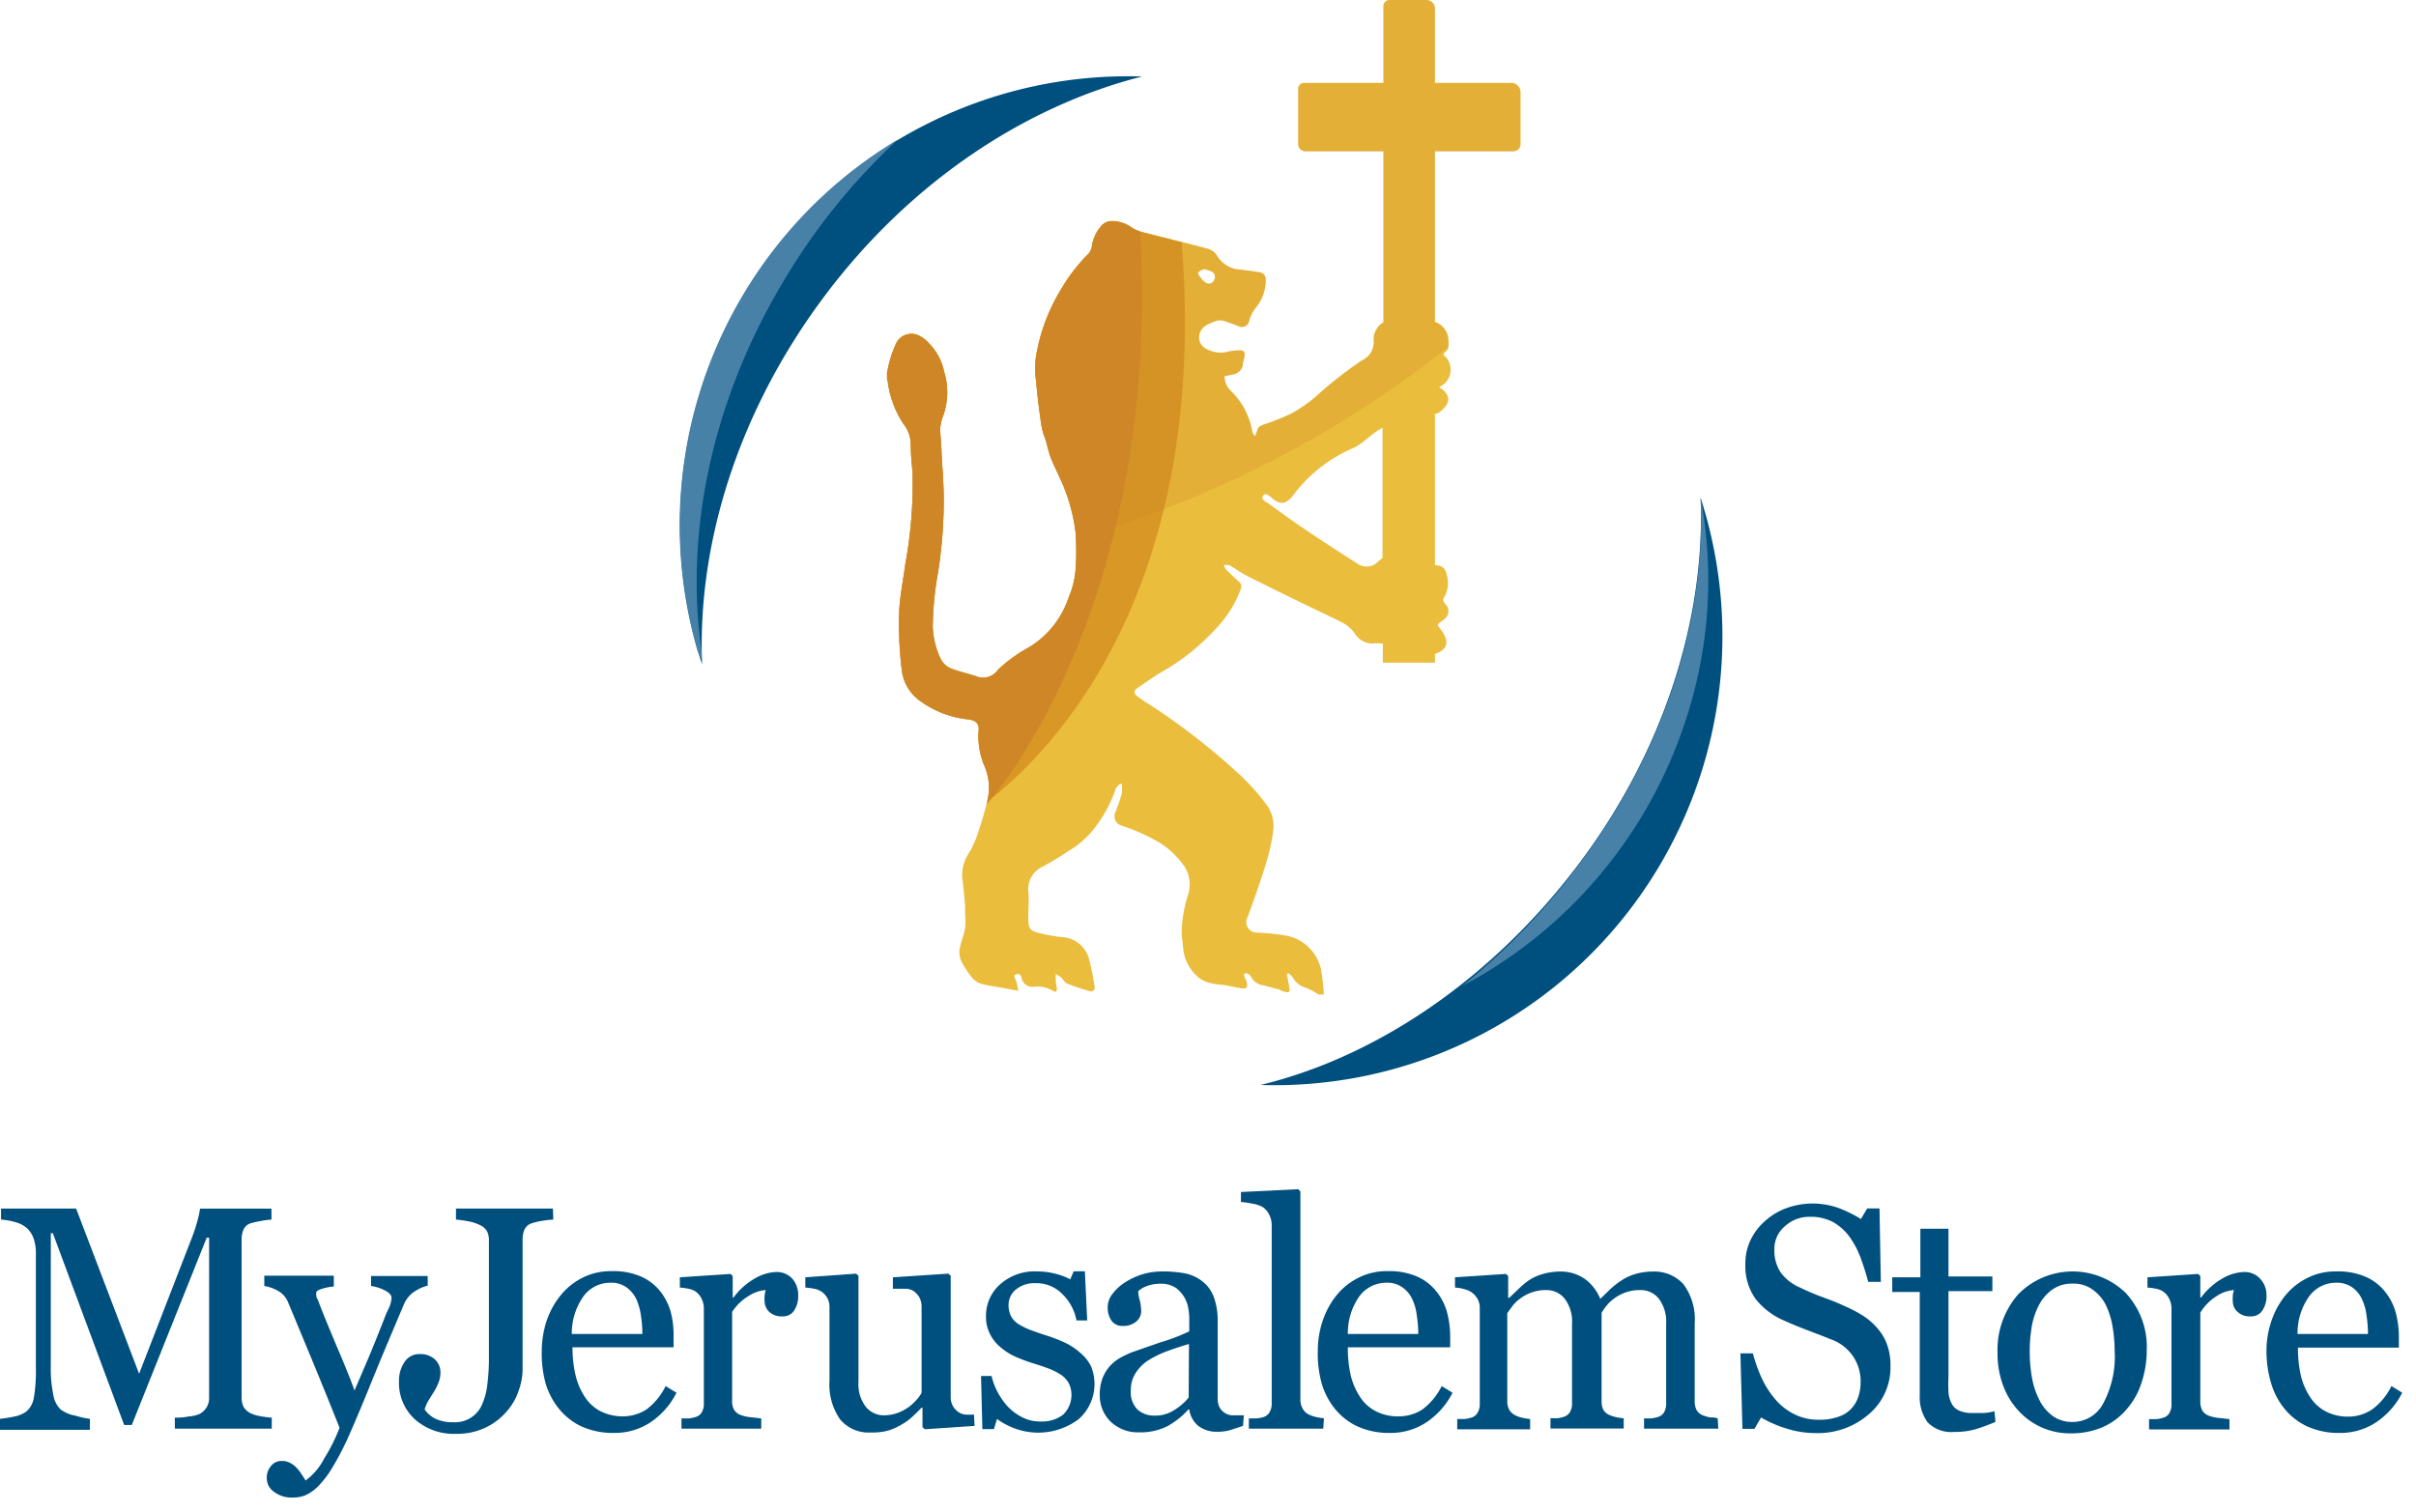
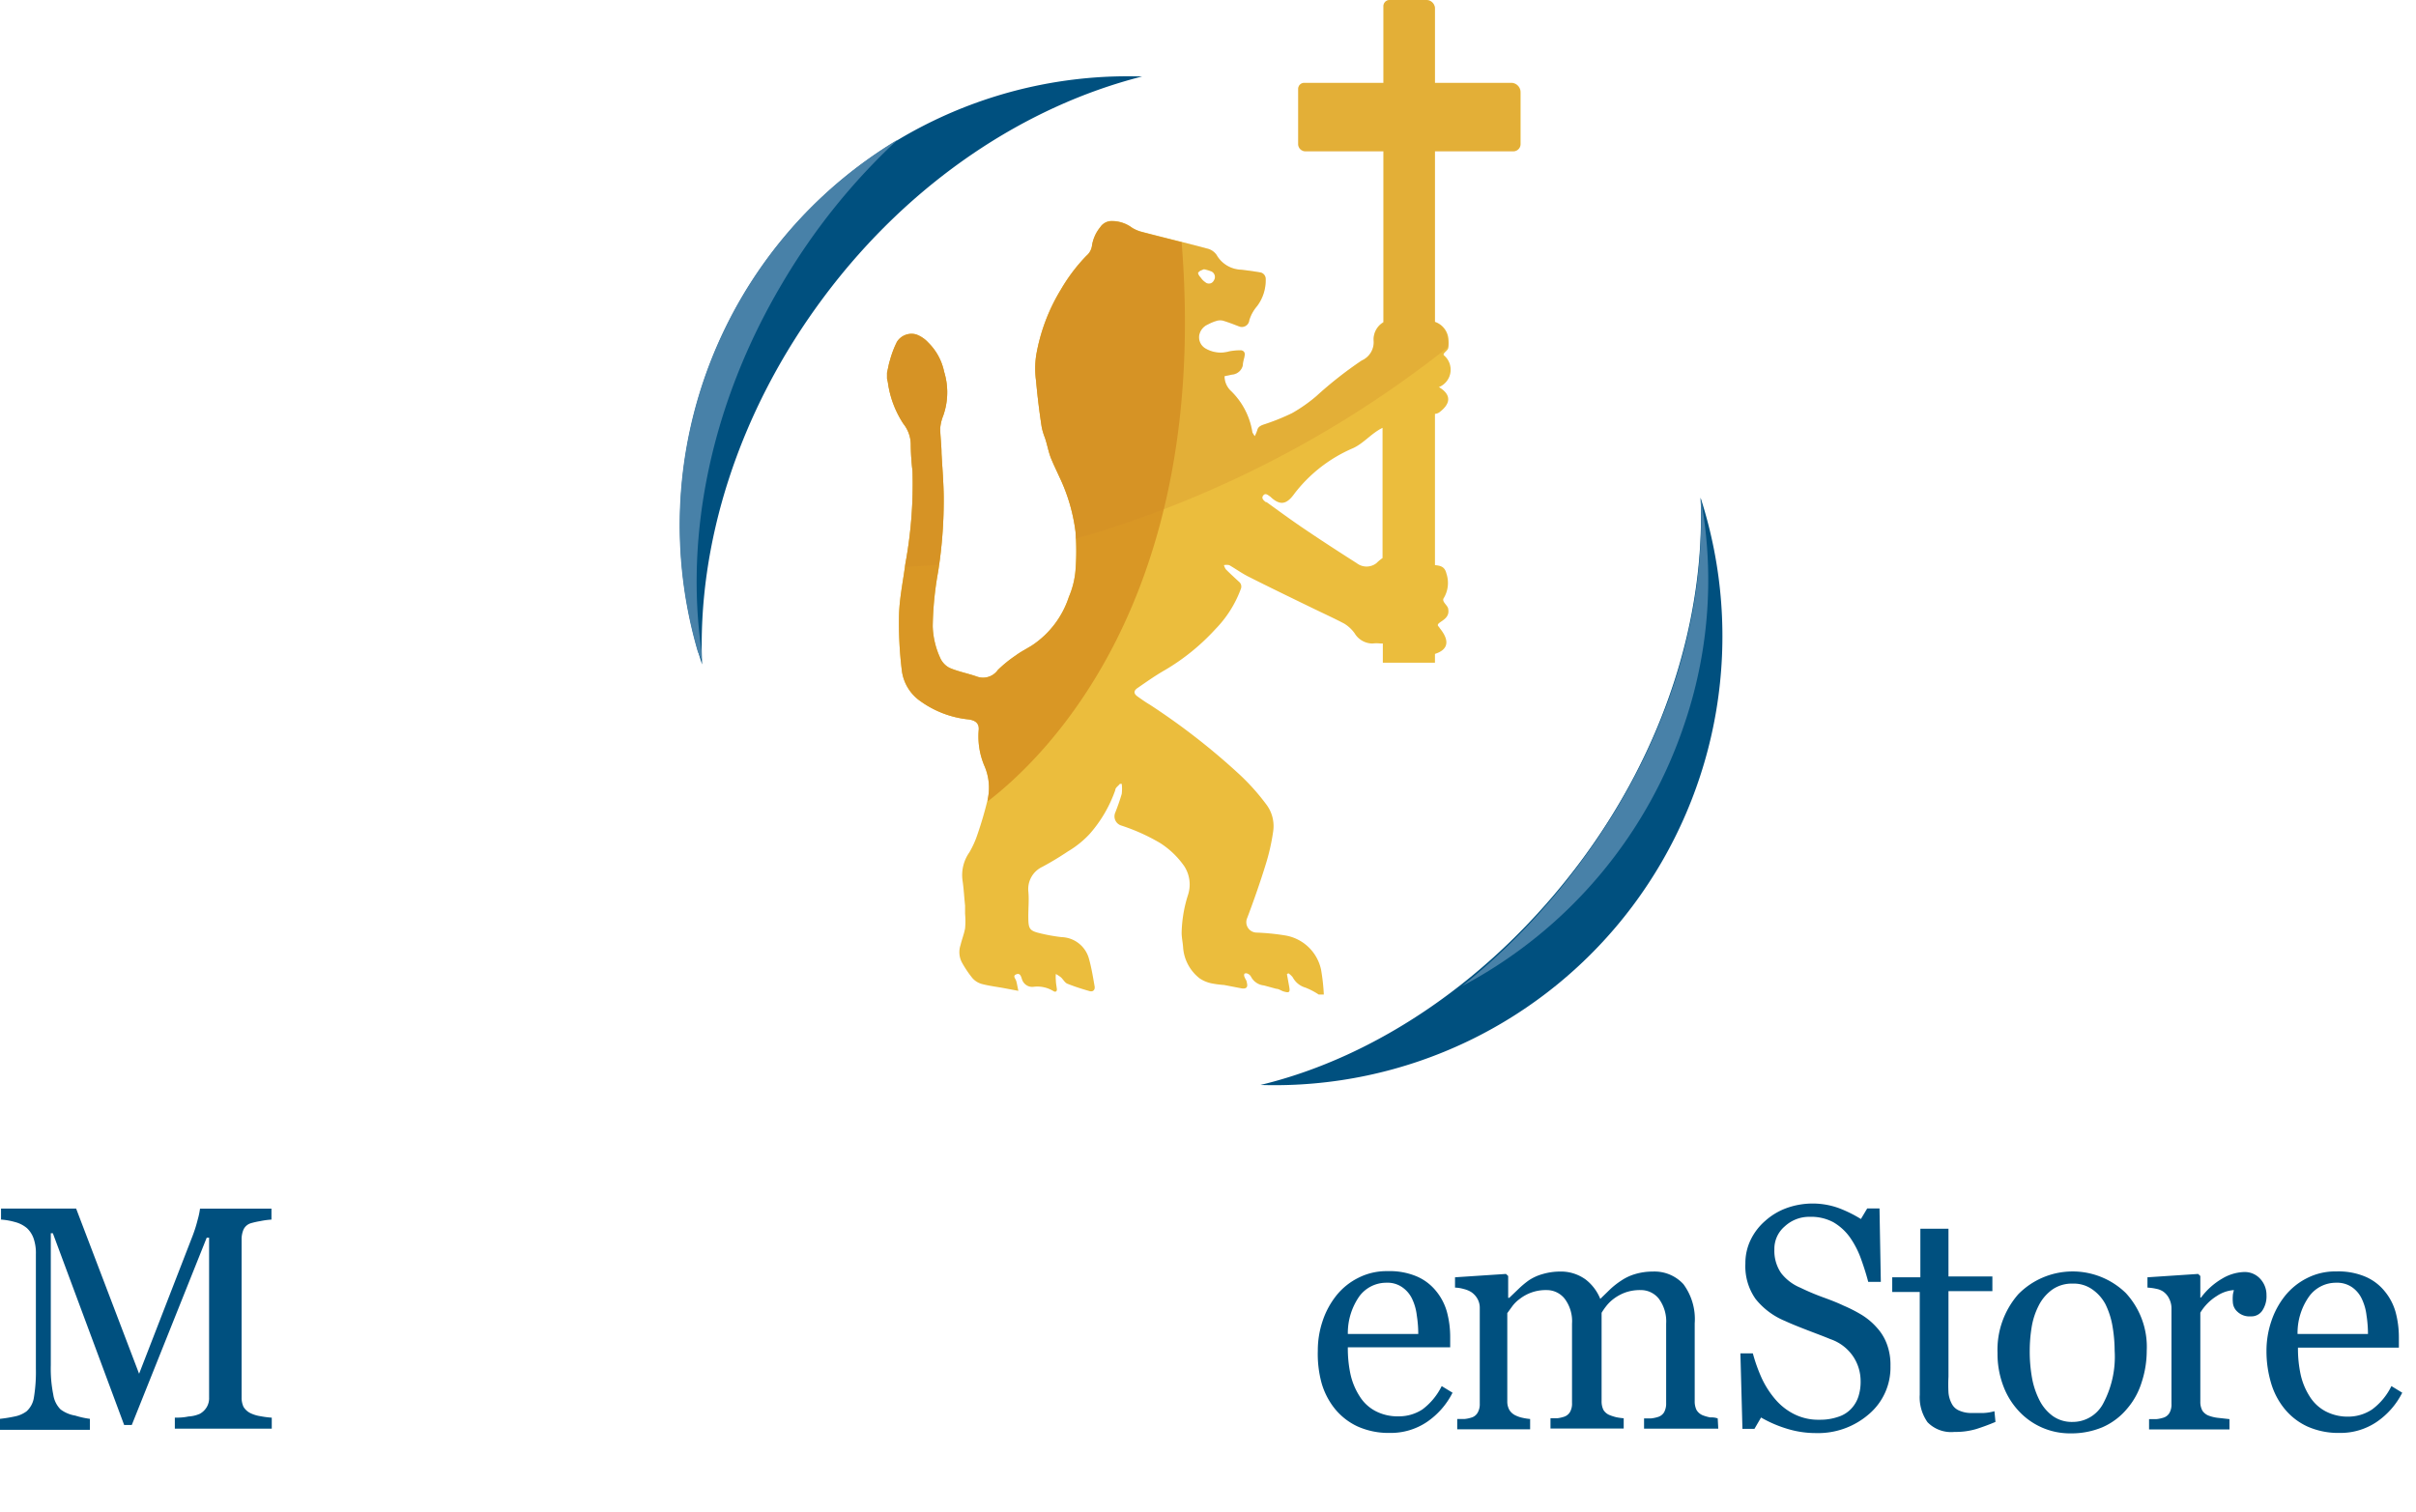
<svg xmlns="http://www.w3.org/2000/svg" width="115" height="72">
  <g fill="none" fill-rule="nonzero">
    <path fill="#EBBD3D" d="M72.38 6.857V4.39c0-.247-.2-.447-.446-.447h-3.631V.447a.413.413 0 0 0-.39-.447h-1.77a.293.293 0 0 0-.293.294v3.649h-3.778a.286.286 0 0 0-.279.286V6.85a.343.343 0 0 0 .342.35h3.715v8.137a.944.944 0 0 0-.467.853.951.951 0 0 1-.565.971 18.826 18.826 0 0 0-2.174 1.713c-.352.298-.73.562-1.13.79-.45.22-.916.407-1.393.559-.147.056-.244.119-.28.273-.03.094-.07.185-.118.272-.062-.105-.118-.168-.118-.23a3.498 3.498 0 0 0-1.018-1.93.959.959 0 0 1-.3-.699l.37-.077a.565.565 0 0 0 .502-.454c0-.154.063-.3.083-.448a.19.19 0 0 0-.202-.251 2.453 2.453 0 0 0-.55.056 1.439 1.439 0 0 1-1.102-.14.616.616 0 0 1-.306-.636.699.699 0 0 1 .411-.51c.141-.078.29-.14.446-.182a.542.542 0 0 1 .279 0c.258.077.509.175.76.272a.355.355 0 0 0 .487-.293c.076-.245.202-.471.37-.664.282-.374.427-.833.411-1.3a.314.314 0 0 0-.279-.315 15.423 15.423 0 0 0-.899-.126 1.393 1.393 0 0 1-1.157-.699.76.76 0 0 0-.425-.3c-1.038-.28-2.09-.532-3.13-.804a1.698 1.698 0 0 1-.466-.196 1.62 1.62 0 0 0-1.004-.322.655.655 0 0 0-.516.294c-.215.262-.353.58-.397.916a.762.762 0 0 1-.258.44 8.323 8.323 0 0 0-1.22 1.615 8.908 8.908 0 0 0-1.177 3.152 4.34 4.34 0 0 0 0 1.203c.062.699.153 1.447.264 2.167.033.172.082.34.147.503.118.329.174.7.306 1.02.133.322.265.588.398.881.389.816.645 1.69.76 2.587.048.616.048 1.236 0 1.852a4.036 4.036 0 0 1-.314 1.266 4.41 4.41 0 0 1-1.736 2.3c-.258.167-.536.3-.78.482-.309.206-.598.44-.865.699a.863.863 0 0 1-1.024.307c-.425-.147-.871-.23-1.276-.405a.984.984 0 0 1-.446-.476 3.896 3.896 0 0 1-.355-1.502c.013-.859.097-1.714.25-2.559a21.83 21.83 0 0 0 .273-3.495c0-.699-.063-1.447-.105-2.174 0-.391-.056-.79-.063-1.188a2.04 2.04 0 0 1 .14-.602c.242-.675.26-1.41.049-2.097a2.722 2.722 0 0 0-.76-1.398 1.456 1.456 0 0 0-.572-.384.821.821 0 0 0-.913.35 4.594 4.594 0 0 0-.334.88c-.063.189-.09.392-.14.587v.294c.018.06.032.12.042.182a4.74 4.74 0 0 0 .739 1.964c.215.269.337.6.349.944.003.437.031.873.083 1.307a20.884 20.884 0 0 1-.341 4.418c-.105.797-.272 1.593-.3 2.39-.02.874.021 1.747.125 2.615.053.569.335 1.091.781 1.447.695.53 1.522.86 2.39.95.342.042.53.19.495.518-.049.59.05 1.184.286 1.726.205.488.256 1.027.147 1.545-.133.56-.294 1.113-.481 1.657-.1.31-.233.607-.398.888-.276.393-.391.88-.32 1.356.056.384.076.783.118 1.174v.392c.022.232.022.466 0 .699-.049.265-.153.524-.216.79-.09.266-.07.558.056.81.147.269.317.524.509.762a.934.934 0 0 0 .446.28c.341.09.697.133 1.045.196l.697.132c-.042-.188-.062-.321-.097-.454s-.195-.259 0-.335c.195-.077.23.132.271.244.077.24.317.39.565.35a1.46 1.46 0 0 1 .934.21c.105.062.167 0 .16-.091-.007-.091-.049-.287-.049-.427-.01-.1-.01-.2 0-.3.086.047.167.1.244.16.105.098.182.252.3.301.349.14.697.252 1.066.356.154.042.258-.055.237-.216-.076-.434-.146-.874-.264-1.3a1.395 1.395 0 0 0-1.31-1.056 8.341 8.341 0 0 1-1.046-.189c-.467-.112-.53-.21-.537-.699-.007-.49.042-.86 0-1.293-.045-.486.216-.949.655-1.16.42-.224.826-.469 1.22-.734a4.651 4.651 0 0 0 1.039-.832 6.295 6.295 0 0 0 1.226-2.097c0-.112.147-.196.216-.294h.09c.019.158.019.318 0 .476-.09.314-.201.622-.32.922a.456.456 0 0 0 .3.587 9.34 9.34 0 0 1 1.847.832c.452.288.843.664 1.15 1.105.269.414.33.931.167 1.398a6.35 6.35 0 0 0-.293 1.768c0 .238.056.469.07.7a2.05 2.05 0 0 0 .788 1.474c.183.123.39.206.606.245.184.034.37.057.558.07l.83.16c.23.036.313-.055.25-.279 0-.09-.084-.175-.112-.273a.175.175 0 0 1 0-.146.167.167 0 0 1 .154 0c.068.029.125.08.16.146a.774.774 0 0 0 .613.413l.586.16c.118 0 .23.091.348.126.28.084.321.042.265-.251l-.104-.573.07-.042c.079.054.15.12.208.195a.997.997 0 0 0 .607.49c.22.087.43.197.627.328h.244a9.534 9.534 0 0 0-.132-1.188 2.094 2.094 0 0 0-1.687-1.622 10.918 10.918 0 0 0-1.394-.14.495.495 0 0 1-.432-.699c.32-.846.62-1.705.885-2.565a9.972 9.972 0 0 0 .349-1.552 1.71 1.71 0 0 0-.349-1.314 10.377 10.377 0 0 0-1.338-1.475 32.226 32.226 0 0 0-4.182-3.244c-.202-.118-.397-.258-.585-.391-.189-.133-.196-.273 0-.405.425-.294.85-.595 1.303-.853.891-.524 1.7-1.18 2.397-1.944a5.399 5.399 0 0 0 1.213-1.915.294.294 0 0 0-.09-.35c-.21-.195-.419-.384-.62-.587a.602.602 0 0 1-.091-.202.695.695 0 0 1 .25 0c.3.174.58.377.893.538.982.496 1.98.979 2.969 1.46.543.266 1.087.511 1.617.79.191.118.357.273.488.455a.996.996 0 0 0 .85.49c.13-.015.26-.015.39 0h.105v.915h2.481v-.42c1.157-.37.09-1.327.21-1.271-.321-.238.522-.273.424-.846 0-.189-.334-.364-.216-.539.213-.353.259-.783.126-1.174-.077-.335-.293-.37-.544-.398v-7.2a.41.41 0 0 0 .202-.07c1.053-.79-.188-1.259 0-1.21a.894.894 0 0 0 .223-1.51c-.083-.09.202-.223.21-.356.02-.16.02-.322 0-.482a.943.943 0 0 0-.635-.755V7.2h3.715a.34.34 0 0 0 .362-.343Zm-15.333 6.11c.042-.077.167-.105.25-.147.126.027.25.062.37.105a.293.293 0 0 1 .112.426.258.258 0 0 1-.404.091.796.796 0 0 1-.217-.216c-.07-.077-.153-.203-.125-.259h.014Zm8.468 13.848a.765.765 0 0 1-.934 0c-.836-.532-1.666-1.07-2.481-1.622-.613-.412-1.213-.853-1.812-1.286h-.035c-.111-.084-.23-.189-.118-.322.111-.133.23 0 .334.063.068.068.143.13.223.182.3.189.572.175.934-.343a6.972 6.972 0 0 1 2.788-2.153c.509-.237.857-.699 1.394-.964v6.2a2.17 2.17 0 0 0-.293.245Z" />
    <path fill="#D99725" d="M56.245 11.534c-.627-.16-1.261-.315-1.888-.482a1.698 1.698 0 0 1-.467-.196 1.62 1.62 0 0 0-1.004-.322.655.655 0 0 0-.516.294c-.215.262-.353.58-.397.916a.762.762 0 0 1-.258.44 8.323 8.323 0 0 0-1.22 1.615 8.908 8.908 0 0 0-1.177 3.152 4.34 4.34 0 0 0 0 1.203c.062.699.153 1.447.264 2.167.033.172.082.34.147.503.118.329.174.7.306 1.02.133.322.265.588.398.881.389.816.645 1.69.76 2.587.048.616.048 1.236 0 1.852a4.036 4.036 0 0 1-.314 1.252 4.41 4.41 0 0 1-1.736 2.3c-.258.167-.536.3-.78.482-.309.206-.598.44-.865.699a.863.863 0 0 1-1.024.307c-.425-.147-.871-.23-1.276-.405a.984.984 0 0 1-.446-.476 3.896 3.896 0 0 1-.355-1.502c.013-.859.097-1.714.25-2.559a21.83 21.83 0 0 0 .273-3.495c0-.699-.063-1.447-.105-2.174 0-.391-.056-.79-.063-1.188a2.04 2.04 0 0 1 .14-.602c.242-.675.26-1.41.049-2.097a2.722 2.722 0 0 0-.76-1.398 1.456 1.456 0 0 0-.572-.384.821.821 0 0 0-.913.35 4.594 4.594 0 0 0-.334.88c-.063.189-.09.392-.14.587v.294c.018.06.032.12.042.182a4.74 4.74 0 0 0 .739 1.964c.215.269.337.6.349.944.003.437.031.873.083 1.307a20.884 20.884 0 0 1-.341 4.418c-.105.797-.272 1.593-.3 2.39-.02.874.021 1.747.125 2.615.053.569.335 1.091.781 1.447.695.53 1.522.86 2.39.95.342.042.53.19.495.518-.049.59.05 1.184.286 1.726.205.488.256 1.027.147 1.545a.87.87 0 0 1 0 .112c2.578-1.978 10.6-9.493 9.227-26.619Z" />
-     <path fill="#CE8627" d="M54.266 11.024a1.816 1.816 0 0 1-.376-.168 1.62 1.62 0 0 0-1.004-.322.655.655 0 0 0-.516.294c-.215.262-.353.58-.397.916a.762.762 0 0 1-.258.44 8.323 8.323 0 0 0-1.22 1.615 8.908 8.908 0 0 0-1.177 3.152 4.34 4.34 0 0 0 0 1.203c.062.699.153 1.447.264 2.167.033.172.082.34.147.503.118.329.174.7.306 1.02.133.322.265.588.398.881.389.816.645 1.69.76 2.587.048.616.048 1.236 0 1.852a4.036 4.036 0 0 1-.314 1.252 4.41 4.41 0 0 1-1.736 2.3c-.258.167-.536.3-.78.482-.309.206-.598.44-.865.699a.863.863 0 0 1-1.024.307c-.425-.147-.871-.23-1.276-.405a.984.984 0 0 1-.446-.476 3.896 3.896 0 0 1-.355-1.502c.013-.859.097-1.714.25-2.559a21.83 21.83 0 0 0 .273-3.495c0-.699-.063-1.447-.105-2.174 0-.391-.056-.79-.063-1.188a2.04 2.04 0 0 1 .14-.602c.242-.675.26-1.41.049-2.097a2.722 2.722 0 0 0-.76-1.398 1.456 1.456 0 0 0-.572-.384.821.821 0 0 0-.913.35 4.594 4.594 0 0 0-.334.88c-.063.189-.09.392-.14.587v.294c.018.06.032.12.042.182a4.74 4.74 0 0 0 .739 1.964c.215.269.337.6.349.944.003.437.031.873.083 1.307a20.884 20.884 0 0 1-.341 4.418c-.105.797-.272 1.593-.3 2.39-.02.874.021 1.747.125 2.615.053.569.335 1.091.781 1.447.695.53 1.522.86 2.39.95.342.042.53.19.495.518-.049.59.05 1.184.286 1.726.205.488.256 1.027.147 1.545l-.063.259c1.763-1.95 8.252-11.338 7.311-27.276Z" />
    <g fill="#CE8627" opacity=".26" style="mix-blend-mode:multiply">
      <path d="M1.255 26.983c.48 0 1.024-.05 1.623-.098.154-1.032.228-2.075.224-3.118 0-.699-.063-1.447-.105-2.174 0-.391-.056-.79-.063-1.188a1.99 1.99 0 0 1 .14-.602c.242-.675.259-1.41.048-2.097a2.722 2.722 0 0 0-.76-1.398 1.394 1.394 0 0 0-.57-.384.814.814 0 0 0-.914.342c-.14.282-.252.577-.334.881-.063.196-.091.399-.14.594v.294c.018.06.032.12.042.182.098.7.35 1.368.739 1.957.214.272.336.605.348.95.004.435.032.87.084 1.3a20.912 20.912 0 0 1-.342 4.426l-.02.133ZM27.084 16.078a.943.943 0 0 0-.6-.741V7.214H30.2a.341.341 0 0 0 .341-.35v-2.46c0-.247-.2-.447-.446-.447h-3.61V.419a.412.412 0 0 0-.39-.419h-1.77a.293.293 0 0 0-.293.294v3.663h-3.778a.286.286 0 0 0-.279.286v2.621a.343.343 0 0 0 .342.35h3.715v8.165a.944.944 0 0 0-.467.852.951.951 0 0 1-.565.944 18.763 18.763 0 0 0-2.175 1.699c-.349.302-.727.569-1.129.797-.452.217-.917.403-1.394.559-.146.056-.244.119-.278.273-.03.094-.07.185-.119.272-.063-.105-.118-.168-.118-.23a3.498 3.498 0 0 0-1.018-1.93.959.959 0 0 1-.3-.699l.37-.077a.565.565 0 0 0 .502-.454c0-.154.062-.3.083-.448.021-.146-.049-.251-.202-.251a2.933 2.933 0 0 0-.55.049 1.39 1.39 0 0 1-1.102-.133.616.616 0 0 1-.306-.636.699.699 0 0 1 .41-.517c.144-.073.293-.132.447-.175a.542.542 0 0 1 .279 0c.258.077.508.175.76.272a.355.355 0 0 0 .487-.293c.074-.256.2-.495.37-.7.276-.365.42-.813.41-1.271a.314.314 0 0 0-.278-.315 15.423 15.423 0 0 0-.899-.126 1.393 1.393 0 0 1-1.157-.699.697.697 0 0 0-.425-.3c-1.039-.28-2.091-.532-3.13-.804a1.698 1.698 0 0 1-.466-.196 1.62 1.62 0 0 0-1.004-.322.634.634 0 0 0-.516.294c-.215.262-.353.58-.397.916a.762.762 0 0 1-.258.44 8.323 8.323 0 0 0-1.22 1.615A8.859 8.859 0 0 0 7.5 16.937a4.34 4.34 0 0 0 0 1.203c.063.699.154 1.447.265 2.16.032.174.08.345.147.51.118.329.174.7.306 1.014.133.314.265.594.398.887.389.816.645 1.69.76 2.587.006.119.006.238 0 .356a51.388 51.388 0 0 0 17.737-9.129c.016-.15.007-.3-.028-.447Zm-11.848-3.111c.042-.077.167-.105.25-.154.084-.049.259.07.37.112a.293.293 0 0 1 .112.426.265.265 0 0 1-.405.091.796.796 0 0 1-.216-.216c-.076-.063-.16-.19-.132-.245l.02-.014Z" style="mix-blend-mode:multiply" transform="translate(41.818)" />
    </g>
    <path fill="#00507F" d="M80.946 23.67c.237 5.69-1.687 12.008-5.806 17.475-4.119 5.466-9.625 9.185-15.145 10.513a21.29 21.29 0 0 0 17.716-8.523 21.428 21.428 0 0 0 3.235-19.438v-.028ZM54.364 3.642C48.85 5.04 43.344 8.619 39.225 14.127c-4.119 5.509-6.042 11.821-5.805 17.511a21.428 21.428 0 0 1 3.214-19.46 21.29 21.29 0 0 1 17.73-8.536Z" />
    <path fill="#4881A8" d="M80.25 34.252a21.268 21.268 0 0 0 .696-10.562c.272 5.872-1.75 12.03-5.729 17.392a31.234 31.234 0 0 1-5.618 5.865 22.01 22.01 0 0 0 10.65-12.695ZM42.731 6.648c-8.334 5.002-12.247 15.019-9.52 24.368.055.126.118.259.18.384v-.419c-.787-5.48.426-11.73 3.834-17.476a30.273 30.273 0 0 1 5.506-6.857Z" />
    <path fill="#00507F" d="M12.936 68.023H8.322v-.525c.167 0 .383 0 .648-.056.185-.009.367-.052.537-.125a.872.872 0 0 0 .334-.322.827.827 0 0 0 .112-.454v-7.613H9.84l-3.568 8.92H5.91l-3.394-9.13h-.098v6.292c-.013.469.027.938.119 1.398.038.264.16.51.348.699.206.152.445.253.697.293.228.072.461.123.697.154v.524H0v-.524a6.84 6.84 0 0 0 .697-.112c.204-.038.397-.122.565-.244.184-.167.307-.391.348-.636.076-.462.109-.93.098-1.399v-5.445a2.103 2.103 0 0 0-.112-.762 1.23 1.23 0 0 0-.314-.482 1.448 1.448 0 0 0-.585-.294 3.072 3.072 0 0 0-.648-.112v-.524h3.575l2.997 7.864 2.551-6.578c.094-.247.173-.499.237-.755a3.61 3.61 0 0 0 .112-.53h3.4v.523a3.74 3.74 0 0 0-.522.07c-.158.026-.314.06-.467.105a.565.565 0 0 0-.341.3c-.06.142-.09.294-.091.448v7.55a1.03 1.03 0 0 0 .09.44c.081.134.2.241.342.308.148.07.305.116.467.14.177.034.357.057.537.07v.524Z" />
-     <path fill="#00507F" d="M12.699 70.4a.847.847 0 0 1 .202-.602.62.62 0 0 1 .502-.238c.14-.005.28.026.404.091.112.056.214.132.3.224.088.092.168.193.237.3.083.126.153.231.202.315.369-.272.67-.626.878-1.034.293-.467.54-.96.739-1.475a264.634 264.634 0 0 0-1.269-3.132c-.383-.923-.773-1.866-1.185-2.852a1.082 1.082 0 0 0-.467-.531 1.996 1.996 0 0 0-.662-.238v-.49h3.31v.518c-.179.01-.357.044-.529.098-.202.056-.306.119-.306.189a.554.554 0 0 0 0 .153c0 .063.048.14.083.21.181.49.467 1.188.85 2.097.384.909.697 1.657.886 2.202l.697-1.629c.237-.566.501-1.23.801-1.999l.167-.363c.057-.136.09-.28.098-.427 0-.126-.112-.244-.335-.356a2.086 2.086 0 0 0-.64-.203v-.475h2.696v.461c-.208.05-.405.135-.585.252-.238.144-.425.36-.537.615-.578 1.363-1.1 2.6-1.554 3.719a95.607 95.607 0 0 1-1.031 2.46c-.241.556-.518 1.096-.83 1.615a4.78 4.78 0 0 1-.697.909c-.176.177-.384.32-.613.42a1.62 1.62 0 0 1-.572.097c-.322.016-.64-.08-.899-.273a.784.784 0 0 1-.341-.629ZM26.338 58.068a4.233 4.233 0 0 0-.515.056 3.351 3.351 0 0 0-.516.12.565.565 0 0 0-.342.3c-.059.141-.09.293-.09.447v6.207c-.004.354-.07.704-.195 1.035-.12.359-.313.69-.565.972-.285.333-.64.6-1.038.783a3.17 3.17 0 0 1-1.394.28 2.783 2.783 0 0 1-1.945-.7 2.345 2.345 0 0 1-.746-1.817 1.57 1.57 0 0 1 .258-.895.829.829 0 0 1 .746-.385c.255-.01.504.078.697.245a.847.847 0 0 1 .272.657c-.002.161-.035.32-.098.469a2.344 2.344 0 0 1-.209.419l-.25.398c-.085.14-.15.29-.196.448.125.178.29.324.481.426.276.132.58.194.885.182.614.039 1.18-.33 1.394-.909.124-.3.202-.619.23-.943.05-.416.074-.834.07-1.252v-5.543a.981.981 0 0 0-.084-.433.733.733 0 0 0-.348-.308 2.086 2.086 0 0 0-.572-.182 5.862 5.862 0 0 0-.564-.077v-.524h4.614l.02.524ZM32.2 66.31c-.28.563-.7 1.044-1.22 1.398a3.074 3.074 0 0 1-1.756.517 3.65 3.65 0 0 1-1.54-.307 3.026 3.026 0 0 1-1.08-.846 3.54 3.54 0 0 1-.642-1.237 5.278 5.278 0 0 1-.174-1.524c.001-.475.077-.947.223-1.398.146-.445.37-.859.662-1.224a3.152 3.152 0 0 1 1.039-.846c.432-.218.91-.328 1.393-.321.478-.017.953.068 1.394.252.359.154.675.394.92.699.23.287.4.617.502.971.105.4.152.811.14 1.224v.482h-4.81c-.003.44.044.878.14 1.307.083.365.23.713.432 1.028.183.294.44.535.746.699.343.174.723.26 1.108.251.388-.005.767-.119 1.094-.328.388-.293.701-.674.913-1.112l.516.315Zm-1.624-2.796c0-.297-.024-.594-.07-.888a2.915 2.915 0 0 0-.223-.783 1.509 1.509 0 0 0-.467-.552 1.224 1.224 0 0 0-.76-.217 1.58 1.58 0 0 0-1.282.643 3.054 3.054 0 0 0-.557 1.797h3.36ZM37.992 61.682c.012.246-.051.49-.181.7a.627.627 0 0 1-.565.293.856.856 0 0 1-.634-.217.7.7 0 0 1-.216-.468 1.34 1.34 0 0 1 0-.3c0-.085.035-.175.049-.266a1.67 1.67 0 0 0-.809.28c-.318.189-.587.45-.788.761v4.243a.778.778 0 0 0 .098.42.6.6 0 0 0 .314.244c.152.057.312.092.474.105l.501.056v.49h-3.798v-.49h.348a1.55 1.55 0 0 0 .314-.063.502.502 0 0 0 .307-.23.799.799 0 0 0 .097-.434V62.29c0-.155-.036-.308-.104-.447a.873.873 0 0 0-.3-.356.918.918 0 0 0-.327-.126 2.537 2.537 0 0 0-.412-.056v-.49l2.412-.16.104.098v1.027h.035c.274-.37.62-.679 1.018-.909.306-.184.653-.29 1.01-.307.285-.012.56.097.76.3.2.224.305.518.293.818ZM46.39 67.89l-2.37.16-.11-.104v-.923h-.043c-.118.126-.25.252-.397.391-.152.15-.323.28-.509.385a3.23 3.23 0 0 1-.634.3c-.286.08-.582.116-.878.105a1.76 1.76 0 0 1-1.464-.629 2.893 2.893 0 0 1-.502-1.831v-3.495a.869.869 0 0 0-.397-.762.946.946 0 0 0-.328-.126 2.829 2.829 0 0 0-.425-.056v-.49l2.419-.174.111.098v5.06c-.03.427.096.85.356 1.189.208.252.517.398.843.398.238.001.474-.041.697-.125.19-.074.367-.173.53-.294.126-.099.242-.209.348-.329.088-.098.165-.206.23-.321v-4.103a.939.939 0 0 0-.097-.427.922.922 0 0 0-.293-.321.695.695 0 0 0-.39-.105H42.5v-.545l2.642-.175.111.098v5.774c-.004.15.032.3.105.433.07.121.168.224.286.3.094.06.202.096.313.105.135.008.27.008.404 0l.028.539ZM51.471 64.457c.196.169.355.376.467.609.35.875.113 1.878-.592 2.502a3.212 3.212 0 0 1-3.123.413 3.433 3.433 0 0 1-.766-.42l-.147.482h-.55l-.063-2.53h.502c.056.242.14.477.25.699.128.251.285.486.468.7.197.222.433.407.697.544.275.151.585.228.899.224.389.024.773-.09 1.087-.322.403-.384.516-.984.279-1.488a1.201 1.201 0 0 0-.356-.399 2.994 2.994 0 0 0-.6-.308c-.236-.09-.494-.174-.787-.265a7.75 7.75 0 0 1-.766-.287 2.786 2.786 0 0 1-.697-.426c-.22-.17-.4-.384-.53-.63a1.794 1.794 0 0 1-.21-.887 1.995 1.995 0 0 1 .663-1.51 2.463 2.463 0 0 1 1.777-.622c.294 0 .587.038.872.112.242.058.477.147.697.265l.167-.384h.53l.111 2.342h-.509a2.365 2.365 0 0 0-.697-1.28 1.719 1.719 0 0 0-1.247-.496 1.391 1.391 0 0 0-.948.308.938.938 0 0 0-.342.699c-.008.19.03.38.112.552.08.152.198.282.341.377.177.112.363.205.558.28.223.084.495.182.83.287.312.1.617.221.912.363.26.132.498.299.711.496ZM59.166 67.89l-.614.202a2.175 2.175 0 0 1-.592.077 1.433 1.433 0 0 1-.913-.272 1.238 1.238 0 0 1-.44-.79h-.04a3.765 3.765 0 0 1-1.025.81 2.871 2.871 0 0 1-1.325.28 1.879 1.879 0 0 1-1.345-.503 1.736 1.736 0 0 1-.523-1.286 2.145 2.145 0 0 1 .119-.755c.077-.219.196-.42.348-.594.14-.16.305-.294.488-.399.183-.102.371-.193.565-.272l1.345-.469a9.142 9.142 0 0 0 1.394-.531v-.7a3.035 3.035 0 0 0-.042-.37 1.513 1.513 0 0 0-.585-.992 1.266 1.266 0 0 0-.767-.203 1.696 1.696 0 0 0-.627.112 1.198 1.198 0 0 0-.412.245c.01.146.036.292.077.433.042.174.065.352.07.531a.65.65 0 0 1-.237.476.918.918 0 0 1-.641.21.613.613 0 0 1-.544-.26 1.072 1.072 0 0 1-.174-.587c-.008-.255.08-.504.244-.699.171-.22.381-.407.62-.552.242-.15.502-.27.774-.356.298-.09.608-.137.92-.14.361-.004.723.024 1.08.084.303.053.59.178.836.363.255.189.45.446.565.741.14.38.207.784.195 1.189V66.569a.932.932 0 0 0 .098.454c.075.12.18.22.306.287a.695.695 0 0 0 .349.076h.495l-.042.504Zm-2.572-3.9c-.418.125-.78.244-1.094.363a4.692 4.692 0 0 0-.878.44c-.234.157-.431.362-.579.601a1.45 1.45 0 0 0-.216.811c-.03.335.087.667.32.909.227.195.518.297.816.286.326.008.646-.082.92-.258.266-.158.501-.362.697-.601l.014-2.552ZM62.985 68.023h-3.54v-.49h.355c.109-.007.216-.026.32-.056a.523.523 0 0 0 .307-.23.813.813 0 0 0 .105-.434v-8.472a1.1 1.1 0 0 0-.112-.496.978.978 0 0 0-.3-.364 1.391 1.391 0 0 0-.487-.168 3.934 3.934 0 0 0-.565-.083v-.476l2.732-.133.098.112v9.954a.855.855 0 0 0 .132.42c.072.117.18.208.307.258.103.047.21.082.32.105.12.027.241.046.363.056l-.035.497Z" />
    <path fill="#00507F" d="M69.14 66.31a3.687 3.687 0 0 1-1.227 1.398 3.074 3.074 0 0 1-1.757.517 3.615 3.615 0 0 1-1.533-.307 3.047 3.047 0 0 1-1.087-.846 3.499 3.499 0 0 1-.634-1.237 5.278 5.278 0 0 1-.175-1.524 4.38 4.38 0 0 1 .223-1.398c.144-.444.366-.858.655-1.224.283-.355.64-.644 1.046-.846.431-.22.91-.33 1.394-.321.477-.017.952.068 1.394.252.358.154.674.394.92.699.234.285.407.616.509.971.108.399.162.81.16 1.224v.482h-4.872c-.005.44.039.878.132 1.307.084.365.23.713.433 1.028.184.296.444.537.752.699.34.175.72.262 1.102.251.4.004.793-.11 1.129-.328.39-.292.705-.673.92-1.112l.515.315Zm-1.632-2.796c0-.297-.023-.594-.07-.888a2.48 2.48 0 0 0-.222-.783 1.397 1.397 0 0 0-.467-.552 1.217 1.217 0 0 0-.753-.217 1.594 1.594 0 0 0-1.29.643 3.054 3.054 0 0 0-.55 1.797h3.352ZM81.79 68.023h-3.534v-.49h.341a1.69 1.69 0 0 0 .307-.063.523.523 0 0 0 .307-.23.869.869 0 0 0 .097-.434v-3.782a1.814 1.814 0 0 0-.348-1.188 1.086 1.086 0 0 0-.872-.412 2.085 2.085 0 0 0-.696.105c-.21.073-.408.18-.586.314-.133.1-.253.218-.355.35-.08.1-.151.205-.216.314v4.194a.94.94 0 0 0 .083.42.6.6 0 0 0 .307.258c.1.04.202.072.307.098.117.024.236.04.355.05v.489h-3.485v-.49h.328c.099-.012.197-.033.292-.063a.523.523 0 0 0 .307-.23.799.799 0 0 0 .098-.434v-3.775a1.78 1.78 0 0 0-.349-1.188 1.086 1.086 0 0 0-.871-.412 2.002 2.002 0 0 0-1.275.426c-.14.101-.262.224-.363.364l-.223.307v4.194a.82.82 0 0 0 .105.427.697.697 0 0 0 .306.258c.1.048.206.083.314.105.12.027.24.046.362.056v.49h-3.47v-.49h.355c.104-.01.207-.032.307-.063a.502.502 0 0 0 .306-.23.799.799 0 0 0 .105-.434v-4.571a.862.862 0 0 0-.112-.427.936.936 0 0 0-.3-.321 1.197 1.197 0 0 0-.341-.14 1.745 1.745 0 0 0-.425-.07v-.49l2.425-.16.105.098v1.041h.049l.453-.433c.152-.147.315-.283.488-.406.2-.13.418-.23.648-.293.271-.08.553-.12.836-.12.435-.01.86.123 1.213.378.31.24.551.559.697.923l.467-.454a3.8 3.8 0 0 1 .536-.42c.202-.135.423-.239.656-.307.273-.081.558-.121.843-.12a1.865 1.865 0 0 1 1.457.602c.395.538.586 1.2.536 1.866v3.698a.94.94 0 0 0 .084.42.614.614 0 0 0 .3.258c.11.042.225.074.341.098.105 0 .23 0 .37.05l.027.489ZM89.338 63.213c.215.235.38.51.487.811.116.328.17.674.16 1.02a2.912 2.912 0 0 1-1.024 2.286 3.687 3.687 0 0 1-2.537.902c-.473 0-.943-.074-1.394-.216a5.853 5.853 0 0 1-1.205-.525l-.314.539h-.572l-.097-3.593h.592c.111.412.256.814.432 1.202.17.361.388.697.649 1 .25.29.555.528.899.698.368.18.775.27 1.184.26.301.006.6-.038.886-.134.235-.071.448-.2.62-.377.157-.163.276-.359.348-.573.08-.244.118-.5.112-.755 0-.419-.123-.828-.356-1.175a2.14 2.14 0 0 0-1.087-.825c-.313-.132-.697-.272-1.094-.426-.397-.154-.767-.3-1.066-.44a3.486 3.486 0 0 1-1.394-1.042 2.697 2.697 0 0 1-.488-1.685c-.005-.386.079-.769.244-1.118.166-.35.404-.662.697-.916a3.12 3.12 0 0 1 1.01-.608 3.663 3.663 0 0 1 2.502 0c.365.139.715.312 1.046.517l.3-.503h.585l.063 3.495h-.6c-.104-.398-.23-.783-.362-1.146a4.338 4.338 0 0 0-.523-.993 2.56 2.56 0 0 0-.773-.699 2.239 2.239 0 0 0-1.123-.258 1.705 1.705 0 0 0-1.191.454 1.4 1.4 0 0 0-.495 1.097c-.016.4.096.795.32 1.126.24.31.558.55.92.699.343.167.695.316 1.053.447.348.126.697.259 1.003.406.293.124.578.27.85.433.274.167.521.374.733.615ZM94.983 67.701c-.314.133-.62.245-.906.336-.34.1-.692.147-1.045.14-.476.05-.948-.12-1.283-.462a2.053 2.053 0 0 1-.37-1.307v-4.893h-1.31v-.7h1.339v-2.313h1.338v2.272h2.09v.699h-2.09v4.068a7.586 7.586 0 0 0 0 .762c.016.188.07.371.16.538.077.146.203.26.356.322.197.085.412.123.627.112h.543a2.26 2.26 0 0 0 .502-.084l.049.51ZM102.183 64.31c0 .514-.083 1.024-.244 1.51-.143.464-.38.892-.697 1.259a3.172 3.172 0 0 1-1.178.88 3.83 3.83 0 0 1-1.506.287 3.313 3.313 0 0 1-2.432-1.027 3.573 3.573 0 0 1-.76-1.203 4.31 4.31 0 0 1-.285-1.6 4.013 4.013 0 0 1 .99-2.797 3.63 3.63 0 0 1 5.115-.056 3.774 3.774 0 0 1 .997 2.748Zm-1.527 0a7.06 7.06 0 0 0-.104-1.174 3.81 3.81 0 0 0-.335-1.041 2.004 2.004 0 0 0-.62-.7 1.523 1.523 0 0 0-.934-.279 1.62 1.62 0 0 0-.969.28 2.095 2.095 0 0 0-.655.769c-.164.323-.277.67-.334 1.027-.06.368-.09.74-.091 1.112-.004.44.033.88.111 1.314.067.373.19.733.363 1.07.15.293.368.547.634.74.277.19.606.285.941.273.614 0 1.177-.346 1.457-.895.403-.766.59-1.63.536-2.495ZM107.884 61.682c.01.247-.056.491-.188.7a.62.62 0 0 1-.565.293.828.828 0 0 1-.627-.217.65.65 0 0 1-.223-.468c-.008-.1-.008-.2 0-.3 0-.085.035-.175.049-.266a1.67 1.67 0 0 0-.809.28c-.322.199-.592.472-.787.796v4.243c-.004.146.03.29.097.42.076.113.186.2.314.244.153.056.312.091.474.105l.502.056v.49h-3.827v-.49h.349a1.55 1.55 0 0 0 .313-.063.502.502 0 0 0 .307-.23.799.799 0 0 0 .098-.434v-4.55c0-.156-.037-.309-.105-.448a.873.873 0 0 0-.3-.356.918.918 0 0 0-.327-.126 2.537 2.537 0 0 0-.411-.056v-.49l2.411-.16.105.098v1.027h.034c.274-.37.62-.679 1.018-.909.31-.186.663-.292 1.025-.307a.995.995 0 0 1 .752.3c.213.218.329.513.32.818ZM114.345 66.31a3.687 3.687 0 0 1-1.227 1.398 3.074 3.074 0 0 1-1.756.517 3.615 3.615 0 0 1-1.534-.307 3.047 3.047 0 0 1-1.1-.86 3.499 3.499 0 0 1-.635-1.237 5.278 5.278 0 0 1-.21-1.496 4.38 4.38 0 0 1 .224-1.398c.144-.444.366-.859.655-1.224.284-.353.64-.642 1.046-.846.431-.22.91-.33 1.394-.321.477-.017.952.068 1.393.252.359.154.675.394.92.699.235.285.408.616.51.971.108.399.162.81.16 1.224v.482h-4.803c-.005.44.04.878.133 1.307.083.365.23.713.432 1.028.186.295.445.536.753.699.34.175.719.262 1.1.251.396-.004.78-.123 1.11-.342.391-.29.707-.672.92-1.112l.515.315Zm-1.631-2.796c0-.297-.024-.594-.07-.888a2.48 2.48 0 0 0-.223-.783 1.397 1.397 0 0 0-.46-.552 1.252 1.252 0 0 0-.76-.217 1.574 1.574 0 0 0-1.282.643 3.005 3.005 0 0 0-.557 1.797h3.352Z" />
  </g>
</svg>